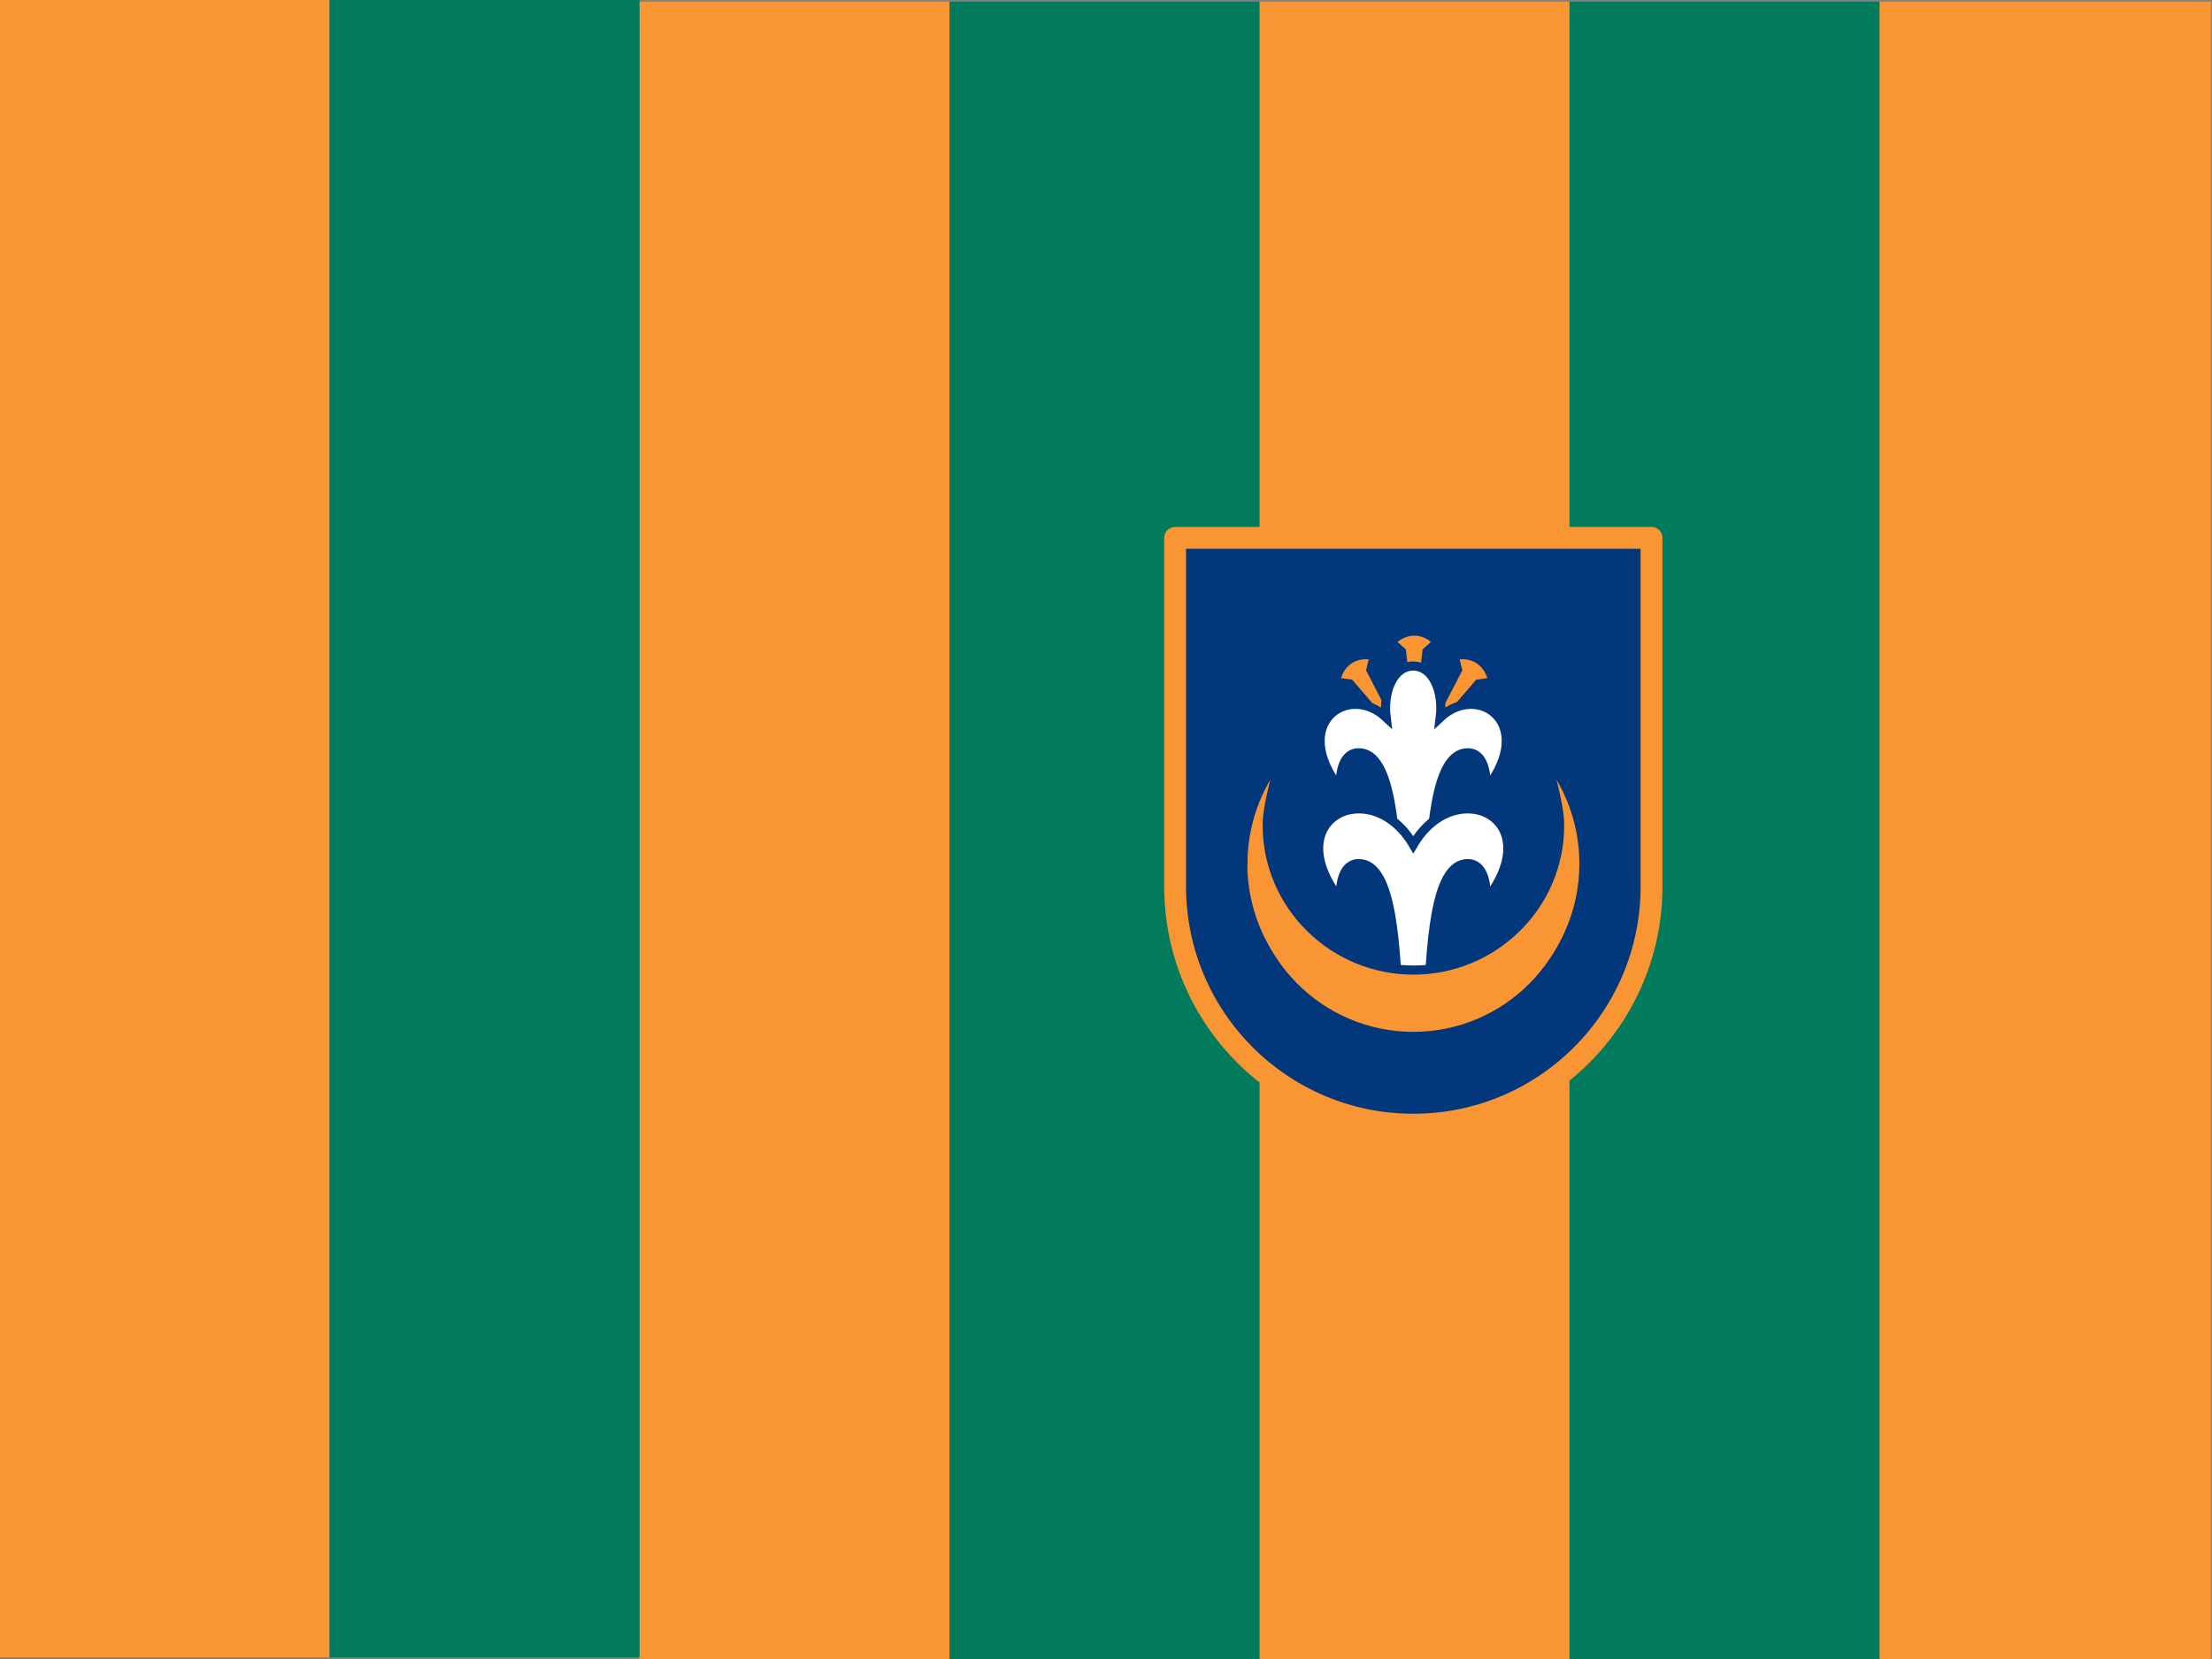
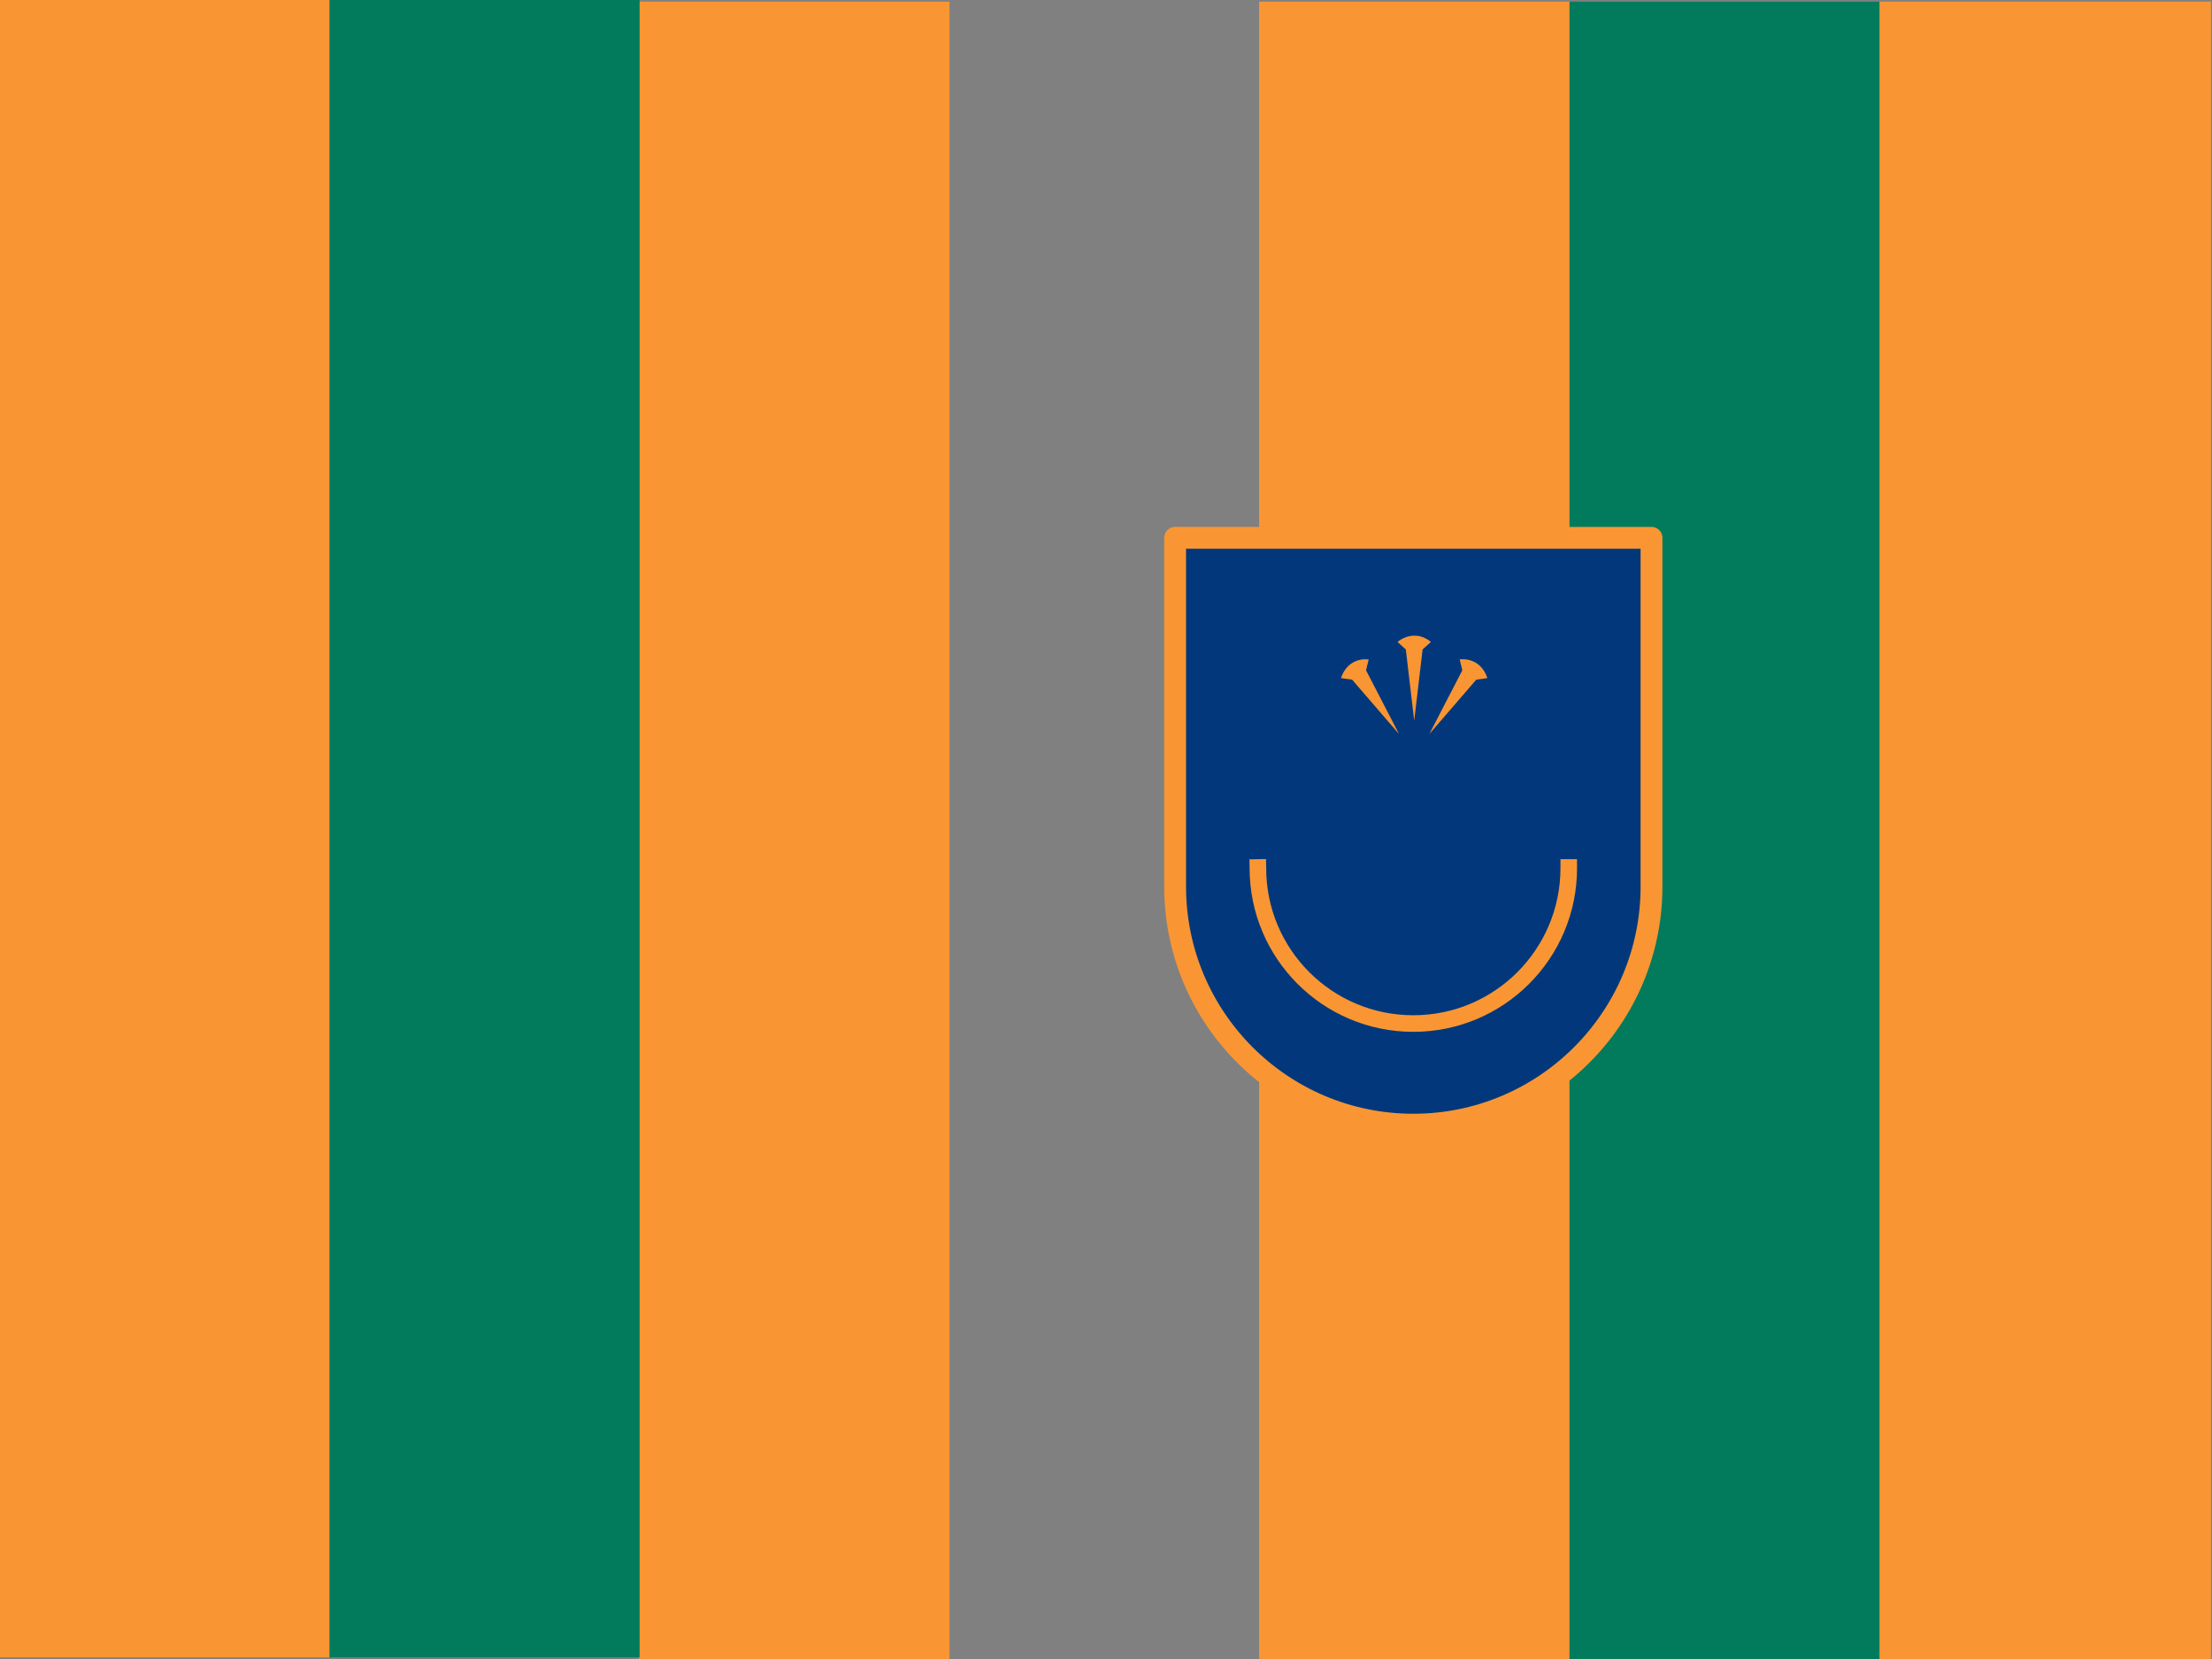
<svg xmlns="http://www.w3.org/2000/svg" width="400" height="300" viewBox="0 0 400 300">
  <rect x="0" y="0" width="400" height="300" fill="#808080" stroke="none" />
  <g id="Group-copy">
    <path id="Path-copy-4" fill="#f99633" stroke="none" d="M 59.589 0 L 0 0 L 0 299.7 L 59.589 299.7 L 59.589 0 Z" />
    <path id="Path-copy-9" fill="#f99633" stroke="none" d="M 171.7 0.3 L 115.584 0.3 L 115.584 300 L 171.7 300 L 171.7 0.3 Z" />
    <path id="Path-copy-11" fill="#f99633" stroke="none" d="M 283.811 0.3 L 227.695 0.3 L 227.695 300 L 283.811 300 L 283.811 0.3 Z" />
    <path id="Path-copy-13" fill="#f99633" stroke="none" d="M 399.806 0.3 L 339.806 0.3 L 339.806 300 L 399.806 300 L 399.806 0.3 Z" />
    <path id="Path-copy-7" fill="#027b5d" stroke="none" d="M 115.656 0 L 59.6 0 L 59.6 299.7 L 115.656 299.7 L 115.656 0 Z" />
-     <path id="Path-copy-10" fill="#027b5d" stroke="none" d="M 227.766 0.3 L 171.711 0.3 L 171.711 300 L 227.766 300 L 227.766 0.3 Z" />
    <path id="Path-copy-12" fill="#027b5d" stroke="none" d="M 339.877 0.3 L 283.822 0.3 L 283.822 300 L 339.877 300 L 339.877 0.3 Z" />
    <g id="Group">
      <path id="path1" fill="#02387b" stroke="none" d="M 298.946 97.26 L 212.799 97.26 L 212.799 160.131 C 212.801 160.188 212.799 160.246 212.799 160.302 C 212.799 184.091 232.084 203.376 255.872 203.376 C 279.661 203.376 298.946 184.091 298.946 160.302 C 298.946 160.244 298.944 160.188 298.944 160.131 L 298.944 97.26 L 298.946 97.26 Z" />
      <g id="g1">
        <g id="g2">
-           <path id="Path" fill="#f99633" fill-rule="evenodd" stroke="none" d="M 255.71 114.946 C 254.67 114.961 253.637 115.352 252.714 116.08 L 254.219 117.44 L 255.734 130.343 L 257.249 117.44 L 258.753 116.08 C 257.801 115.295 256.751 114.932 255.71 114.946 Z M 246.61 119.224 C 244.604 119.365 243.127 120.663 242.499 122.622 L 244.508 122.906 L 252.993 132.743 L 247.018 121.205 L 247.505 119.239 C 247.197 119.21 246.897 119.205 246.61 119.224 Z M 264.844 119.224 C 264.558 119.205 264.262 119.21 263.954 119.239 L 264.438 121.205 L 258.464 132.743 L 266.951 122.906 L 268.96 122.622 C 268.332 120.663 266.85 119.365 264.844 119.224 Z" />
+           <path id="Path" fill="#f99633" fill-rule="evenodd" stroke="none" d="M 255.71 114.946 C 254.67 114.961 253.637 115.352 252.714 116.08 L 254.219 117.44 L 255.734 130.343 L 257.249 117.44 L 258.753 116.08 C 257.801 115.295 256.751 114.932 255.71 114.946 Z M 246.61 119.224 C 244.604 119.365 243.127 120.663 242.499 122.622 L 244.508 122.906 L 252.993 132.743 L 247.018 121.205 L 247.505 119.239 Z M 264.844 119.224 C 264.558 119.205 264.262 119.21 263.954 119.239 L 264.438 121.205 L 258.464 132.743 L 266.951 122.906 L 268.96 122.622 C 268.332 120.663 266.85 119.365 264.844 119.224 Z" />
        </g>
        <g id="g3">
-           <path id="path2" fill="#ffffff" fill-rule="evenodd" stroke="#02387b" stroke-width="1.65" d="M 258.159 163.324 C 258.768 151.576 259.193 136.125 265.422 136.125 C 267.555 136.132 268.901 138.262 268.741 142.705 C 278.075 130.852 267.326 123.272 260.448 129.721 C 261.03 125.049 259.131 120.444 255.552 120.444 C 251.975 120.444 250.076 125.049 250.658 129.721 C 243.777 123.272 233.031 130.852 242.364 142.705 C 242.205 138.262 243.55 136.132 245.683 136.125 C 251.911 136.108 252.338 151.567 252.946 163.324" />
-           <path id="path3" fill="#ffffff" fill-rule="evenodd" stroke="#02387b" stroke-width="1.65" d="M 258.159 183.366 C 258.768 171.618 259.193 156.167 265.422 156.167 C 267.555 156.174 268.899 158.304 268.741 162.747 C 280.377 147.921 263.184 139.763 255.564 152.736 C 247.943 139.763 230.75 147.921 242.388 162.747 C 242.228 158.304 243.574 156.174 245.707 156.167 C 251.934 156.15 252.362 171.608 252.97 183.366" />
-           <path id="path4" fill="#f99633" stroke="#02387b" stroke-width="1.65" d="M 224.756 156.167 C 224.763 149.111 227.185 142.295 231.585 136.838 C 231.43 138.036 229.196 145.196 229.156 148.985 C 229.001 163.587 240.993 175.421 255.592 175.421 C 270.194 175.421 282.195 163.582 282.028 148.985 C 281.988 145.196 279.755 138.036 279.6 136.838 C 283.997 142.295 286.421 149.111 286.428 156.167 C 286.426 173.2 272.618 186.993 255.578 187.017 C 238.545 187.017 224.727 173.209 224.727 156.167 Z" />
-         </g>
+           </g>
      </g>
      <path id="Path-copy-5" fill="none" stroke="#f99633" stroke-width="3.947" stroke-linecap="round" stroke-linejoin="round" d="M 298.646 97.26 L 212.499 97.26 L 212.499 160.131 C 212.501 160.188 212.499 160.246 212.499 160.302 C 212.499 184.091 231.784 203.376 255.573 203.376 C 279.361 203.376 298.646 184.091 298.646 160.302 C 298.646 160.244 298.644 160.188 298.644 160.131 L 298.644 97.26 L 298.646 97.26 Z" />
      <path id="Path-copy-6" fill="none" stroke="#f99633" stroke-width="2.998" stroke-linecap="square" stroke-linejoin="round" d="M 227.466 156.871 C 227.467 156.908 227.466 156.946 227.466 156.983 C 227.466 172.506 240.05 185.09 255.573 185.09 C 271.096 185.09 283.68 172.506 283.68 156.983 C 283.68 156.945 283.679 156.908 283.679 156.871" />
    </g>
  </g>
</svg>